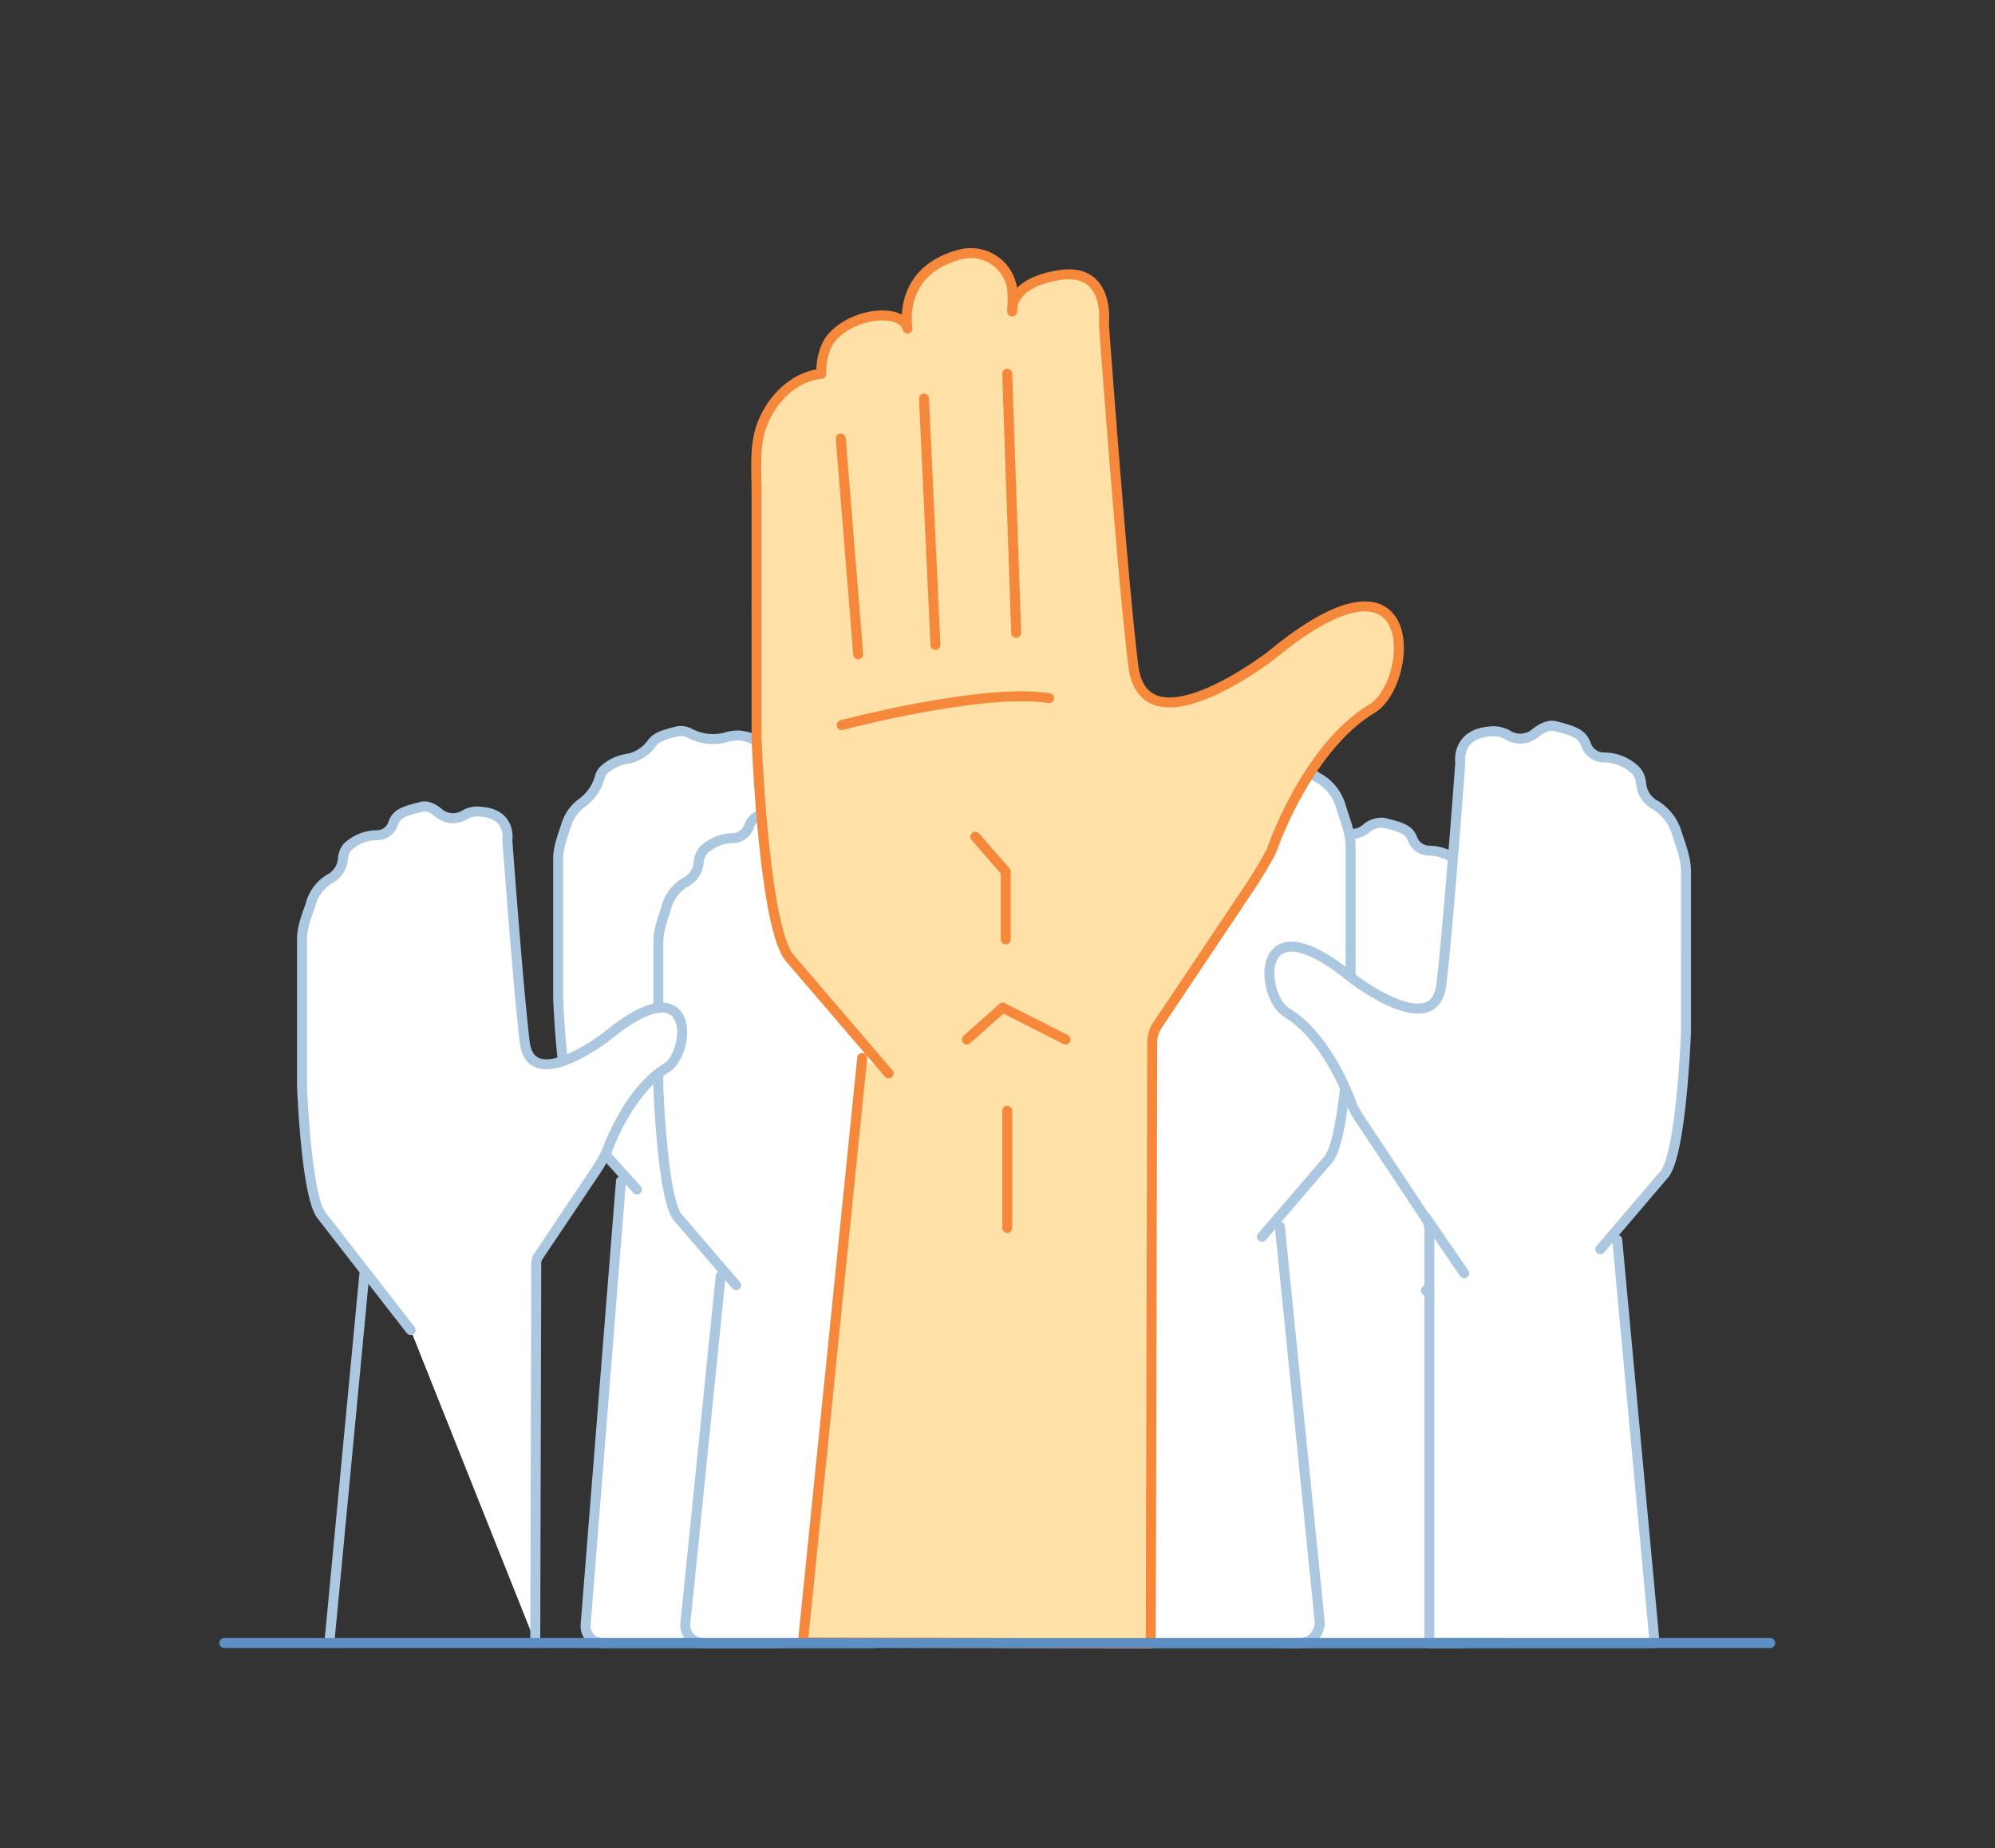
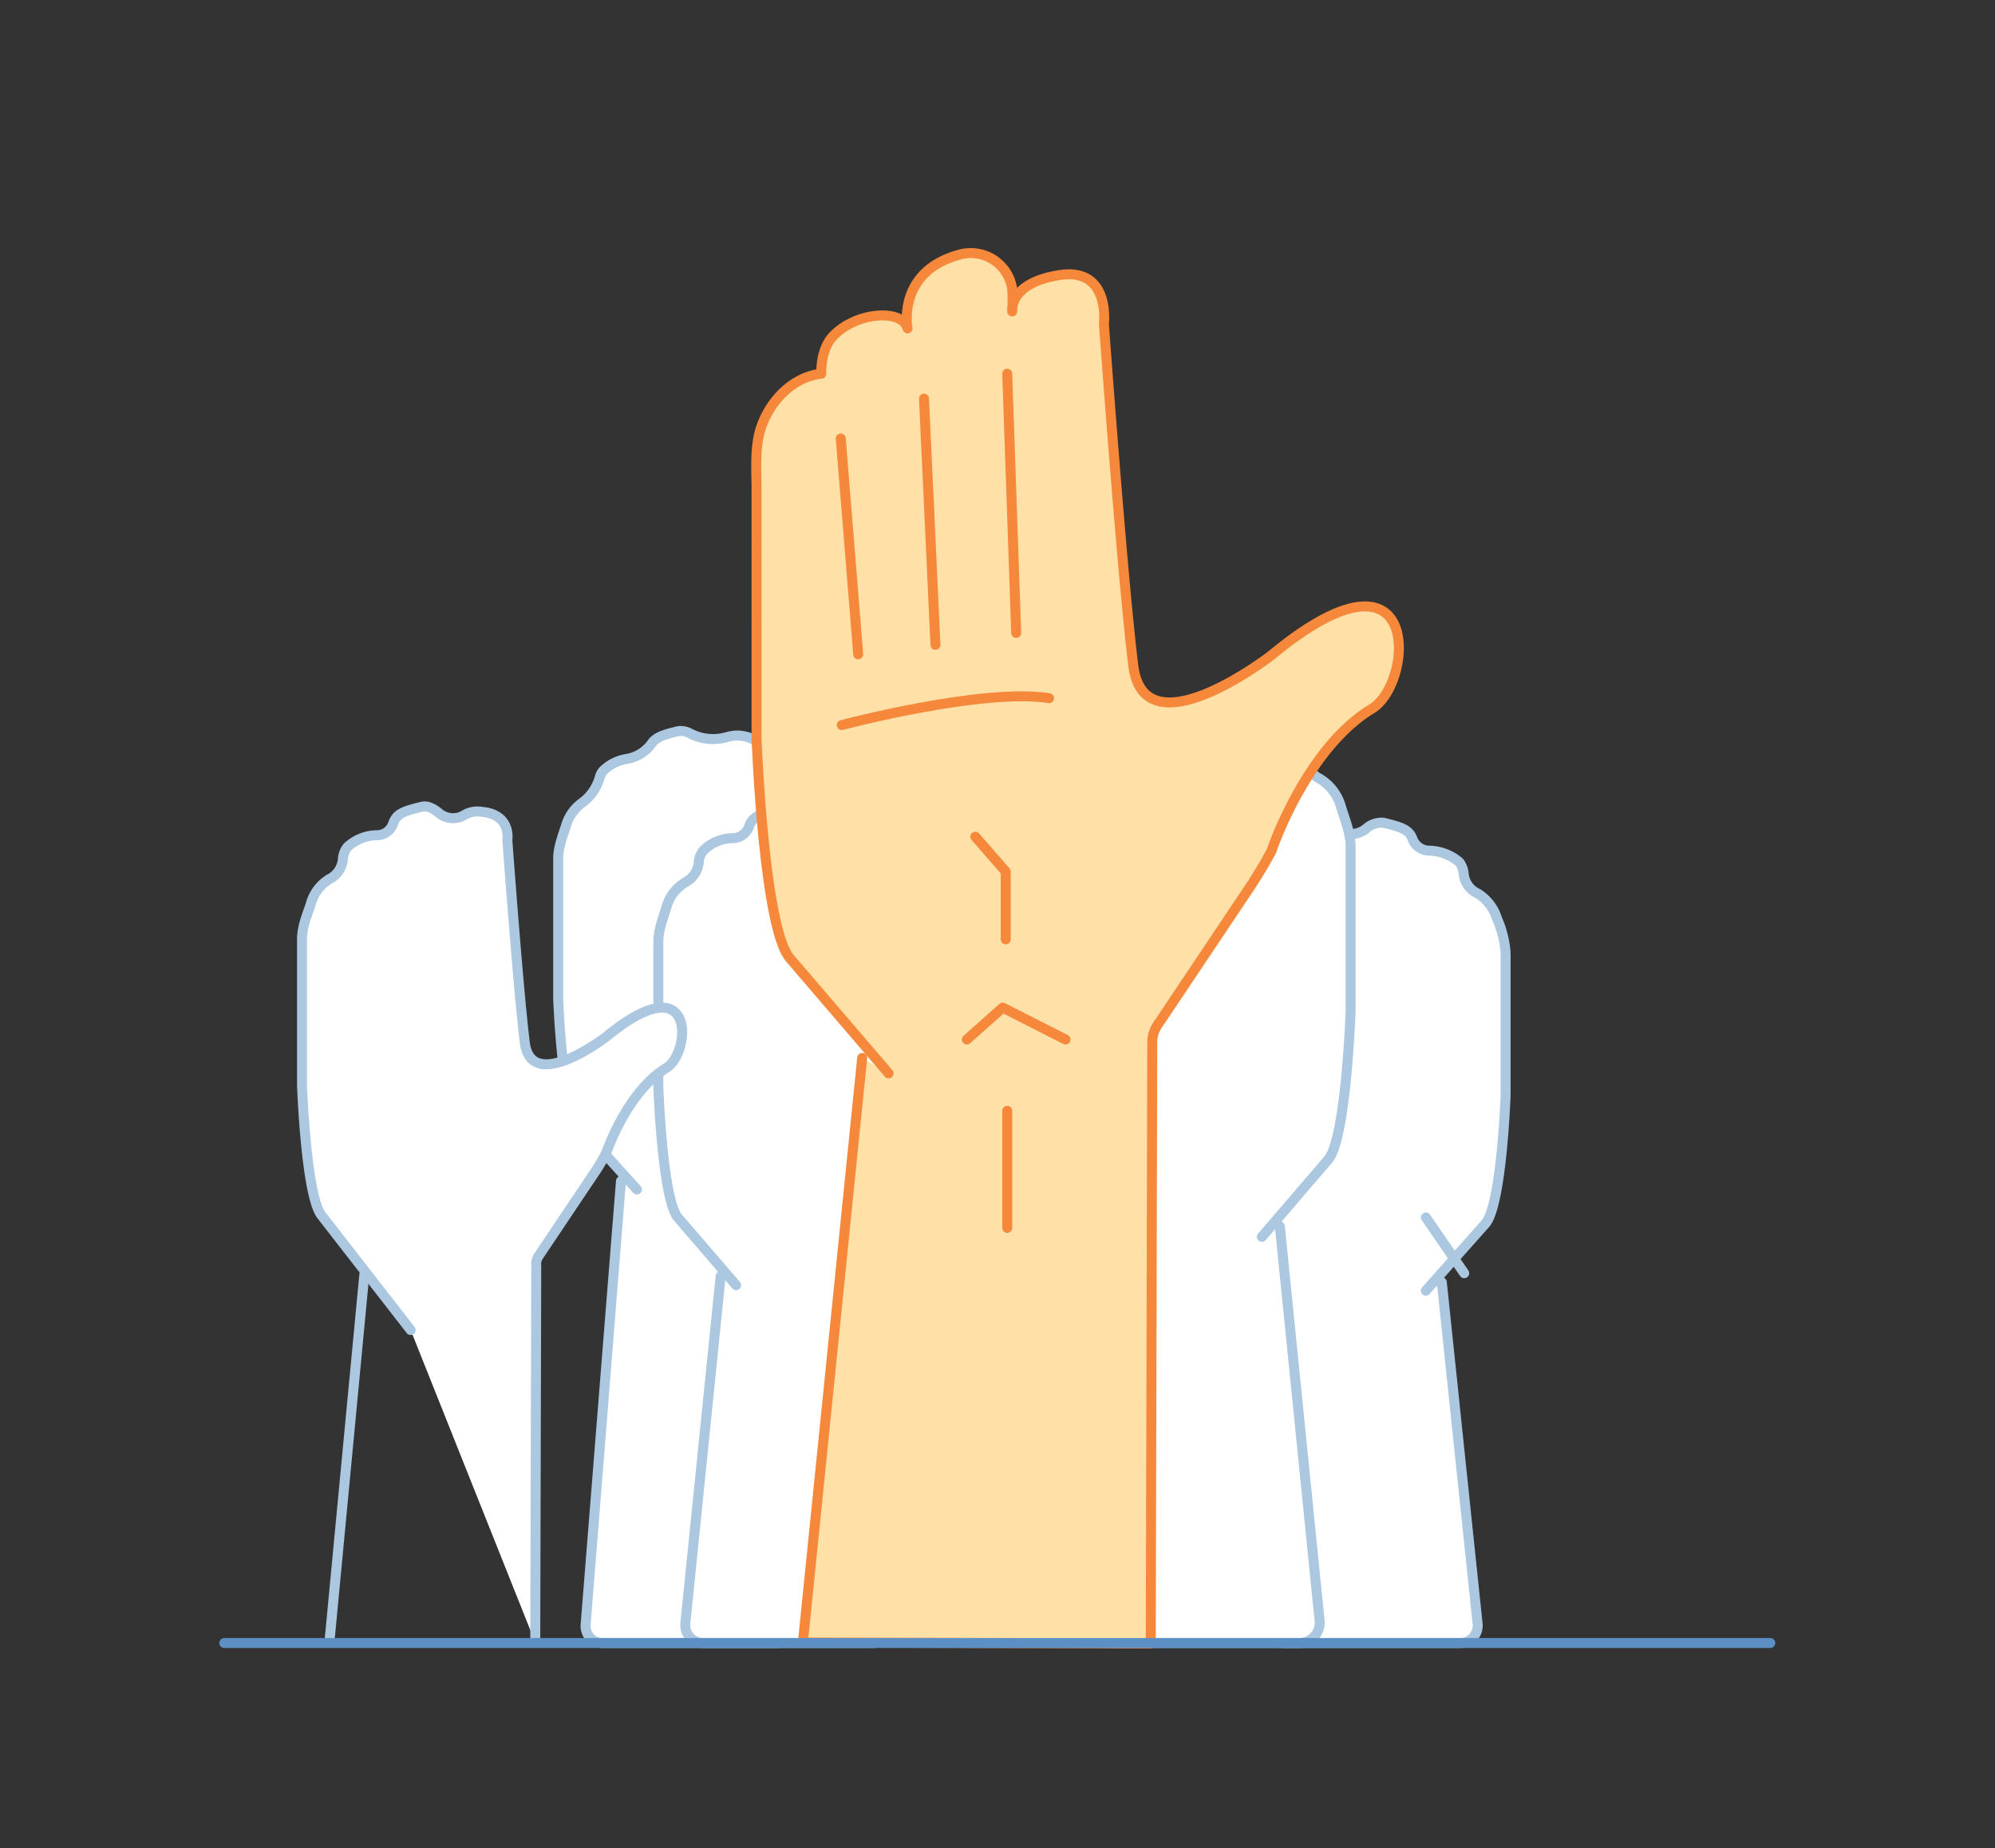
<svg xmlns="http://www.w3.org/2000/svg" id="Layer_1" data-name="Layer 1" viewBox="0 0 400.3 370.9">
  <rect x="0" y="0" width="400.3" height="370.9" fill="#333333" stroke="none" />
  <defs>
    <style>.cls-1,.cls-3{fill:#fff;}.cls-1{stroke:#acc7e0;}.cls-1,.cls-2,.cls-3,.cls-4,.cls-5{stroke-linecap:round;stroke-linejoin:round;stroke-width:2px;}.cls-2{fill:#ffe1a8;}.cls-2,.cls-3,.cls-4{stroke:#f5883b;}.cls-4,.cls-5{fill:none;}.cls-5{stroke:#5c90c4;}</style>
  </defs>
  <title>Crowd</title>
  <path class="cls-1" d="M286.1,259,298,245.6c3.3-3.6,4.1-25.7,4.1-25.7V191.2a20,20,0,0,0-1.7-6.8,9,9,0,0,0-3.9-5.1,4.9,4.9,0,0,1-2.8-3.8,4.5,4.5,0,0,0-.9-2.5,9.6,9.6,0,0,0-6-2.3,3.6,3.6,0,0,1-3.4-2.4c-.7-1.8-2.1-2.3-5.8-3.2a4.6,4.6,0,0,0-3.5,1.2,4.7,4.7,0,0,1-5.2.5,5.4,5.4,0,0,0-3.6-.8c-6.2.6-5.4,5.7-5.4,5.7s-2.2,29.5-3.5,39.8-16.7-1.2-16.7-1.2c-18.5-14.6-17.4,3.2-12.3,6.2,8,4.7,12.3,16.6,12.3,16.6a39,39,0,0,0,2.2,3.7l11.6,16.7a3.6,3.6,0,0,1,.6,2l.2,70.6a3.5,3.5,0,0,0,3.5,3.6H293a3.5,3.5,0,0,0,3.5-3.7l-7.2-68.7" />
  <path class="cls-1" d="M127.8,238.7,116,225.6c-3.2-3.5-4-25.2-4-25.2V172.3c0-2.3.9-4.5,1.6-6.7a8.6,8.6,0,0,1,3.2-4.5,9.6,9.6,0,0,0,3.6-5.3,2.9,2.9,0,0,1,.8-1.3,8.7,8.7,0,0,1,4.5-2.2,7.7,7.7,0,0,0,5.2-3.3c.9-1.1,2.3-1.6,5.3-2.3a4,4,0,0,1,2.3.5,10,10,0,0,0,7.4.7,7.8,7.8,0,0,1,2.4-.3c5.3.5,5.4,4.2,5.4,5.3a.8.8,0,0,0,0,.7c.2,3.4,2.2,29.2,3.5,38.6s16.5-1.2,16.5-1.2c18.2-14.3,17.1,3.2,12.1,6.1-7.2,4.1-11.3,14.1-12,16l-.3.6c-.9,1.6-1.7,2.7-2,3.2L160,233.3a3.6,3.6,0,0,0-.6,2l-.2,90.9a3.4,3.4,0,0,1-3.5,3.5H121a3.4,3.4,0,0,1-3.5-3.6l7.1-89.1" />
  <path class="cls-1" d="M253.2,248.2l13.3-15.5c3.6-4.2,4.5-29.7,4.5-29.7V169.9c0-2.7-1.1-5.3-1.9-7.9a9.6,9.6,0,0,0-4.4-5.8,5.6,5.6,0,0,1-3-4.4,4.7,4.7,0,0,0-1.1-2.9,9.3,9.3,0,0,0-6.6-2.6,4.2,4.2,0,0,1-3.8-2.8c-.7-2.1-2.2-2.7-6.4-3.7-1.2-.3-2.6.4-3.8,1.3a4.9,4.9,0,0,1-5.8.6,5.7,5.7,0,0,0-3.9-.8c-7,.6-6,6.5-6,6.5s-2.5,34.1-4,45.9-18.5-1.3-18.5-1.3c-20.4-16.9-19.2,3.7-13.5,7.1,8.9,5.4,13.5,19.2,13.5,19.2,1.1,2.1,2.1,3.5,2.5,4.2l12.9,19.2a4.8,4.8,0,0,1,.6,2.4l.2,81.5a4,4,0,0,0,4,4.1h38.9a4.1,4.1,0,0,0,3.9-4.3l-8-79.3" />
-   <path class="cls-1" d="M321.1,250.7l12.8-15c3.5-4,4.4-28.7,4.4-28.7V174.9c0-2.6-1-5.1-1.8-7.6a9.9,9.9,0,0,0-4.3-5.7,5.5,5.5,0,0,1-2.9-4.3,4.4,4.4,0,0,0-1.1-2.7,9.1,9.1,0,0,0-6.4-2.6,3.8,3.8,0,0,1-3.6-2.7c-.8-2-2.2-2.6-6.2-3.6-1.2-.3-2.6.4-3.8,1.3a4.7,4.7,0,0,1-5.5.6,5.7,5.7,0,0,0-3.9-.8c-6.7.6-5.8,6.3-5.8,6.3s-2.4,33-3.8,44.5-17.9-1.3-17.9-1.3c-19.8-16.3-18.6,3.6-13.1,6.9,8.6,5.2,13.1,18.6,13.1,18.6a26.4,26.4,0,0,0,2.4,4l12.4,18.7a3.6,3.6,0,0,1,.7,2.2v83H332l-7.5-80.9" />
  <path class="cls-1" d="M147.7,257.9,136,244.3c-3.1-3.7-3.9-26.1-3.9-26.1V189c0-2.4.9-4.6,1.6-6.9a8.4,8.4,0,0,1,3.9-5.1,5,5,0,0,0,2.6-3.9,4,4,0,0,1,1-2.5,8.5,8.5,0,0,1,5.8-2.4,3.5,3.5,0,0,0,3.3-2.4c.7-1.9,2-2.4,5.7-3.3a4.3,4.3,0,0,1,3.4,1.2,4.2,4.2,0,0,0,5,.5,5.2,5.2,0,0,1,3.5-.7c6.1.5,5.3,5.7,5.3,5.7s2.2,30,3.5,40.5,16.2-1.3,16.2-1.3c18-14.8,17,3.3,12,6.3-7.9,4.8-12,16.9-12,16.9a33.1,33.1,0,0,1-2.1,3.7l-11.4,17a4.6,4.6,0,0,0-.5,2l-.2,71.7a3.5,3.5,0,0,1-3.5,3.7H141a3.6,3.6,0,0,1-3.5-3.8l7.1-69.8" />
  <line class="cls-1" x1="66.1" y1="329.5" x2="73.1" y2="255.8" />
  <path class="cls-1" d="M82.4,266.9,64.6,244c-3.2-3.7-4-26.2-4-26.2V188.5c0-2.4.9-4.6,1.7-6.9a8.4,8.4,0,0,1,3.8-5.2,5,5,0,0,0,2.7-3.9,4.2,4.2,0,0,1,.9-2.5,8.8,8.8,0,0,1,5.9-2.4,3.4,3.4,0,0,0,3.3-2.4c.7-1.9,2-2.4,5.7-3.3,1.1-.3,2.3.3,3.4,1.2a4.4,4.4,0,0,0,5.1.5,5.1,5.1,0,0,1,3.5-.7c6.1.5,5.2,5.7,5.2,5.7s2.2,30.1,3.5,40.6,16.4-1.2,16.4-1.2c18.1-14.9,17,3.3,12,6.3-7.9,4.8-12,16.9-12,16.9a33,33,0,0,1-2.2,3.8l-11.4,17a2.9,2.9,0,0,0-.5,2l-.2,75.6" />
  <path class="cls-2" d="M173,212.3,161.1,329.6l69.8.2.3-120.5a6.2,6.2,0,0,1,1-3.5l19.2-28.7c.6-1,2-3.1,3.7-6.3,0,0,6.9-20.6,20.2-28.6,8.5-5.2,10.3-35.9-20.2-10.7,0,0-25.5,19.8-27.7,2.1S221.5,65,221.5,65s1.4-11.4-8.9-9.8-9.5,7.3-9.5,7.3a33.6,33.6,0,0,0,0-4.5,8.4,8.4,0,0,0-10.2-7c-13.1,3.3-10.8,14.9-10.8,14.9-1-3.9-10.1-3.4-14.8,1.4-2.8,2.8-2.5,7.7-2.5,7.7-5.2.5-10.2,4.9-12.2,11.1-1.2,3.9-.8,8.4-.8,12.5V148s1.4,38.1,6.7,44.3l19.8,23.1" />
  <line class="cls-3" x1="202.1" y1="222.9" x2="202.1" y2="246.4" />
  <polyline class="cls-4" points="194 208.6 201.2 202.2 213.8 208.6" />
  <line class="cls-3" x1="168.7" y1="88" x2="172.2" y2="131.3" />
  <line class="cls-3" x1="185.4" y1="80" x2="187.7" y2="129.4" />
  <line class="cls-3" x1="202.1" y1="75" x2="203.9" y2="127" />
  <polyline class="cls-4" points="195.7 167.9 201.8 174.9 201.8 188.5" />
  <path class="cls-4" d="M168.9,145.5s28.3-7.5,41.6-5.4" />
  <line class="cls-1" x1="286.1" y1="244.3" x2="293.8" y2="255.5" />
  <polyline class="cls-5" points="45 329.7 149.1 329.7 355.2 329.7" />
</svg>